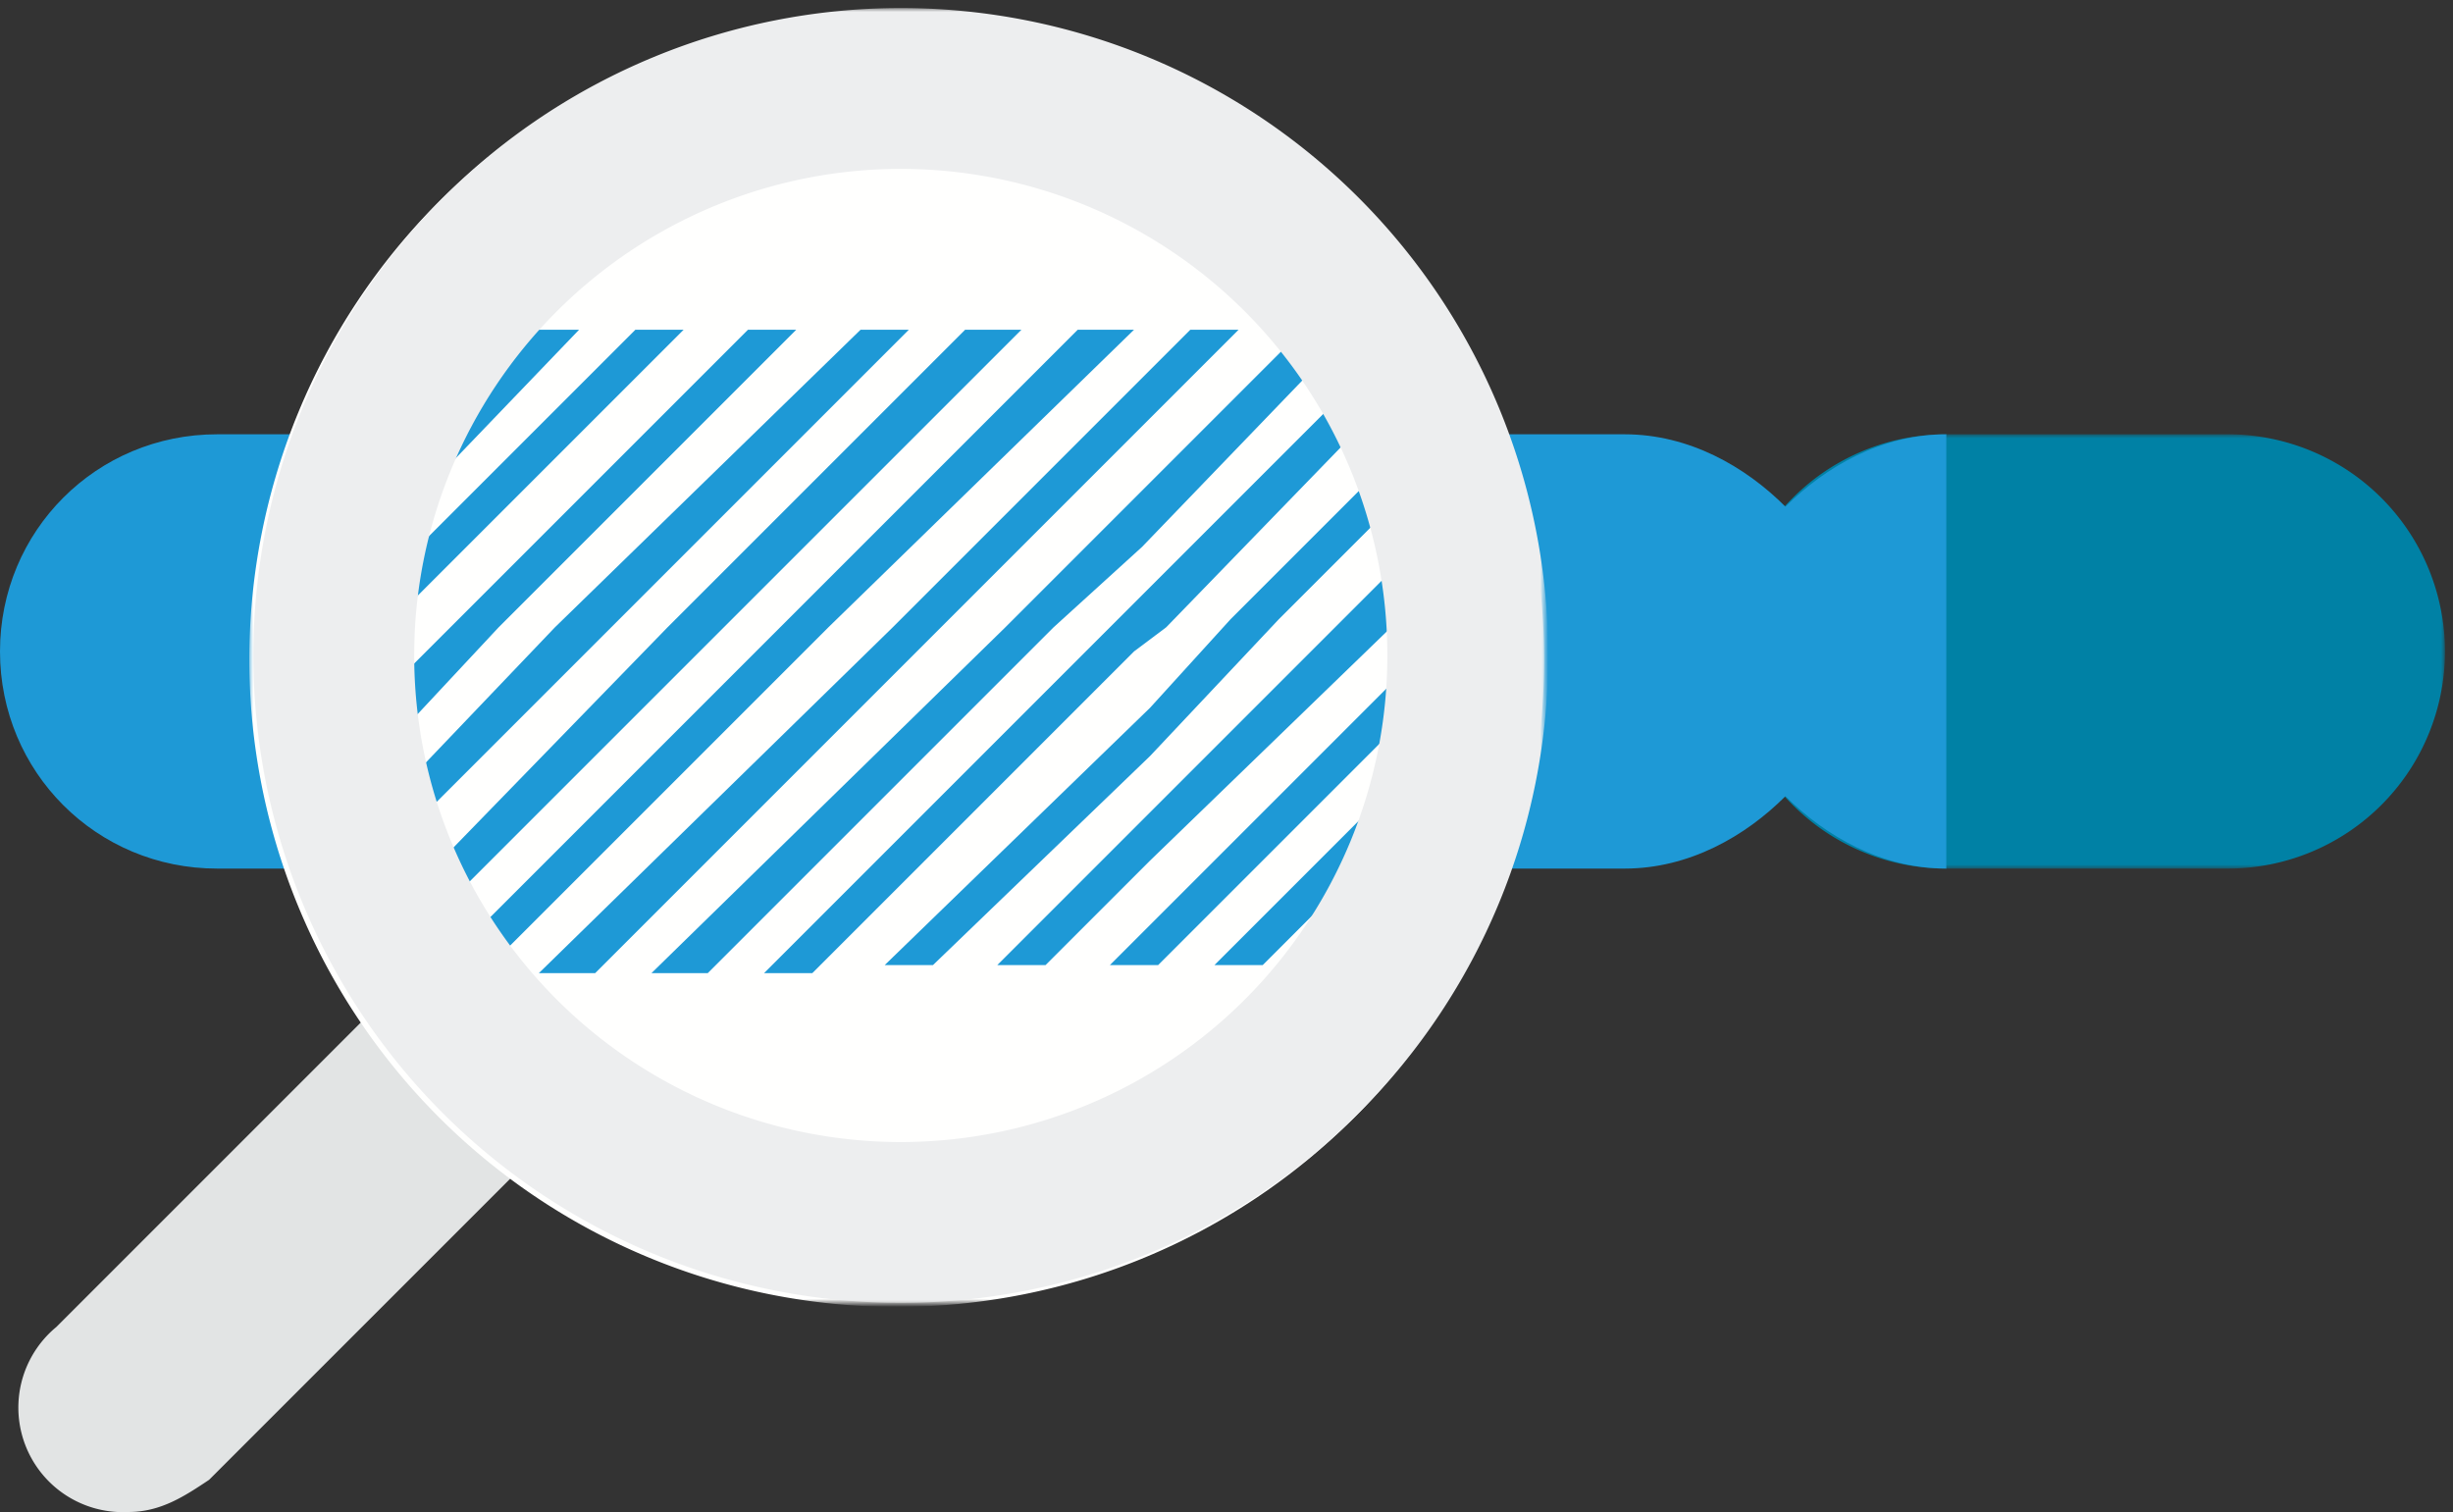
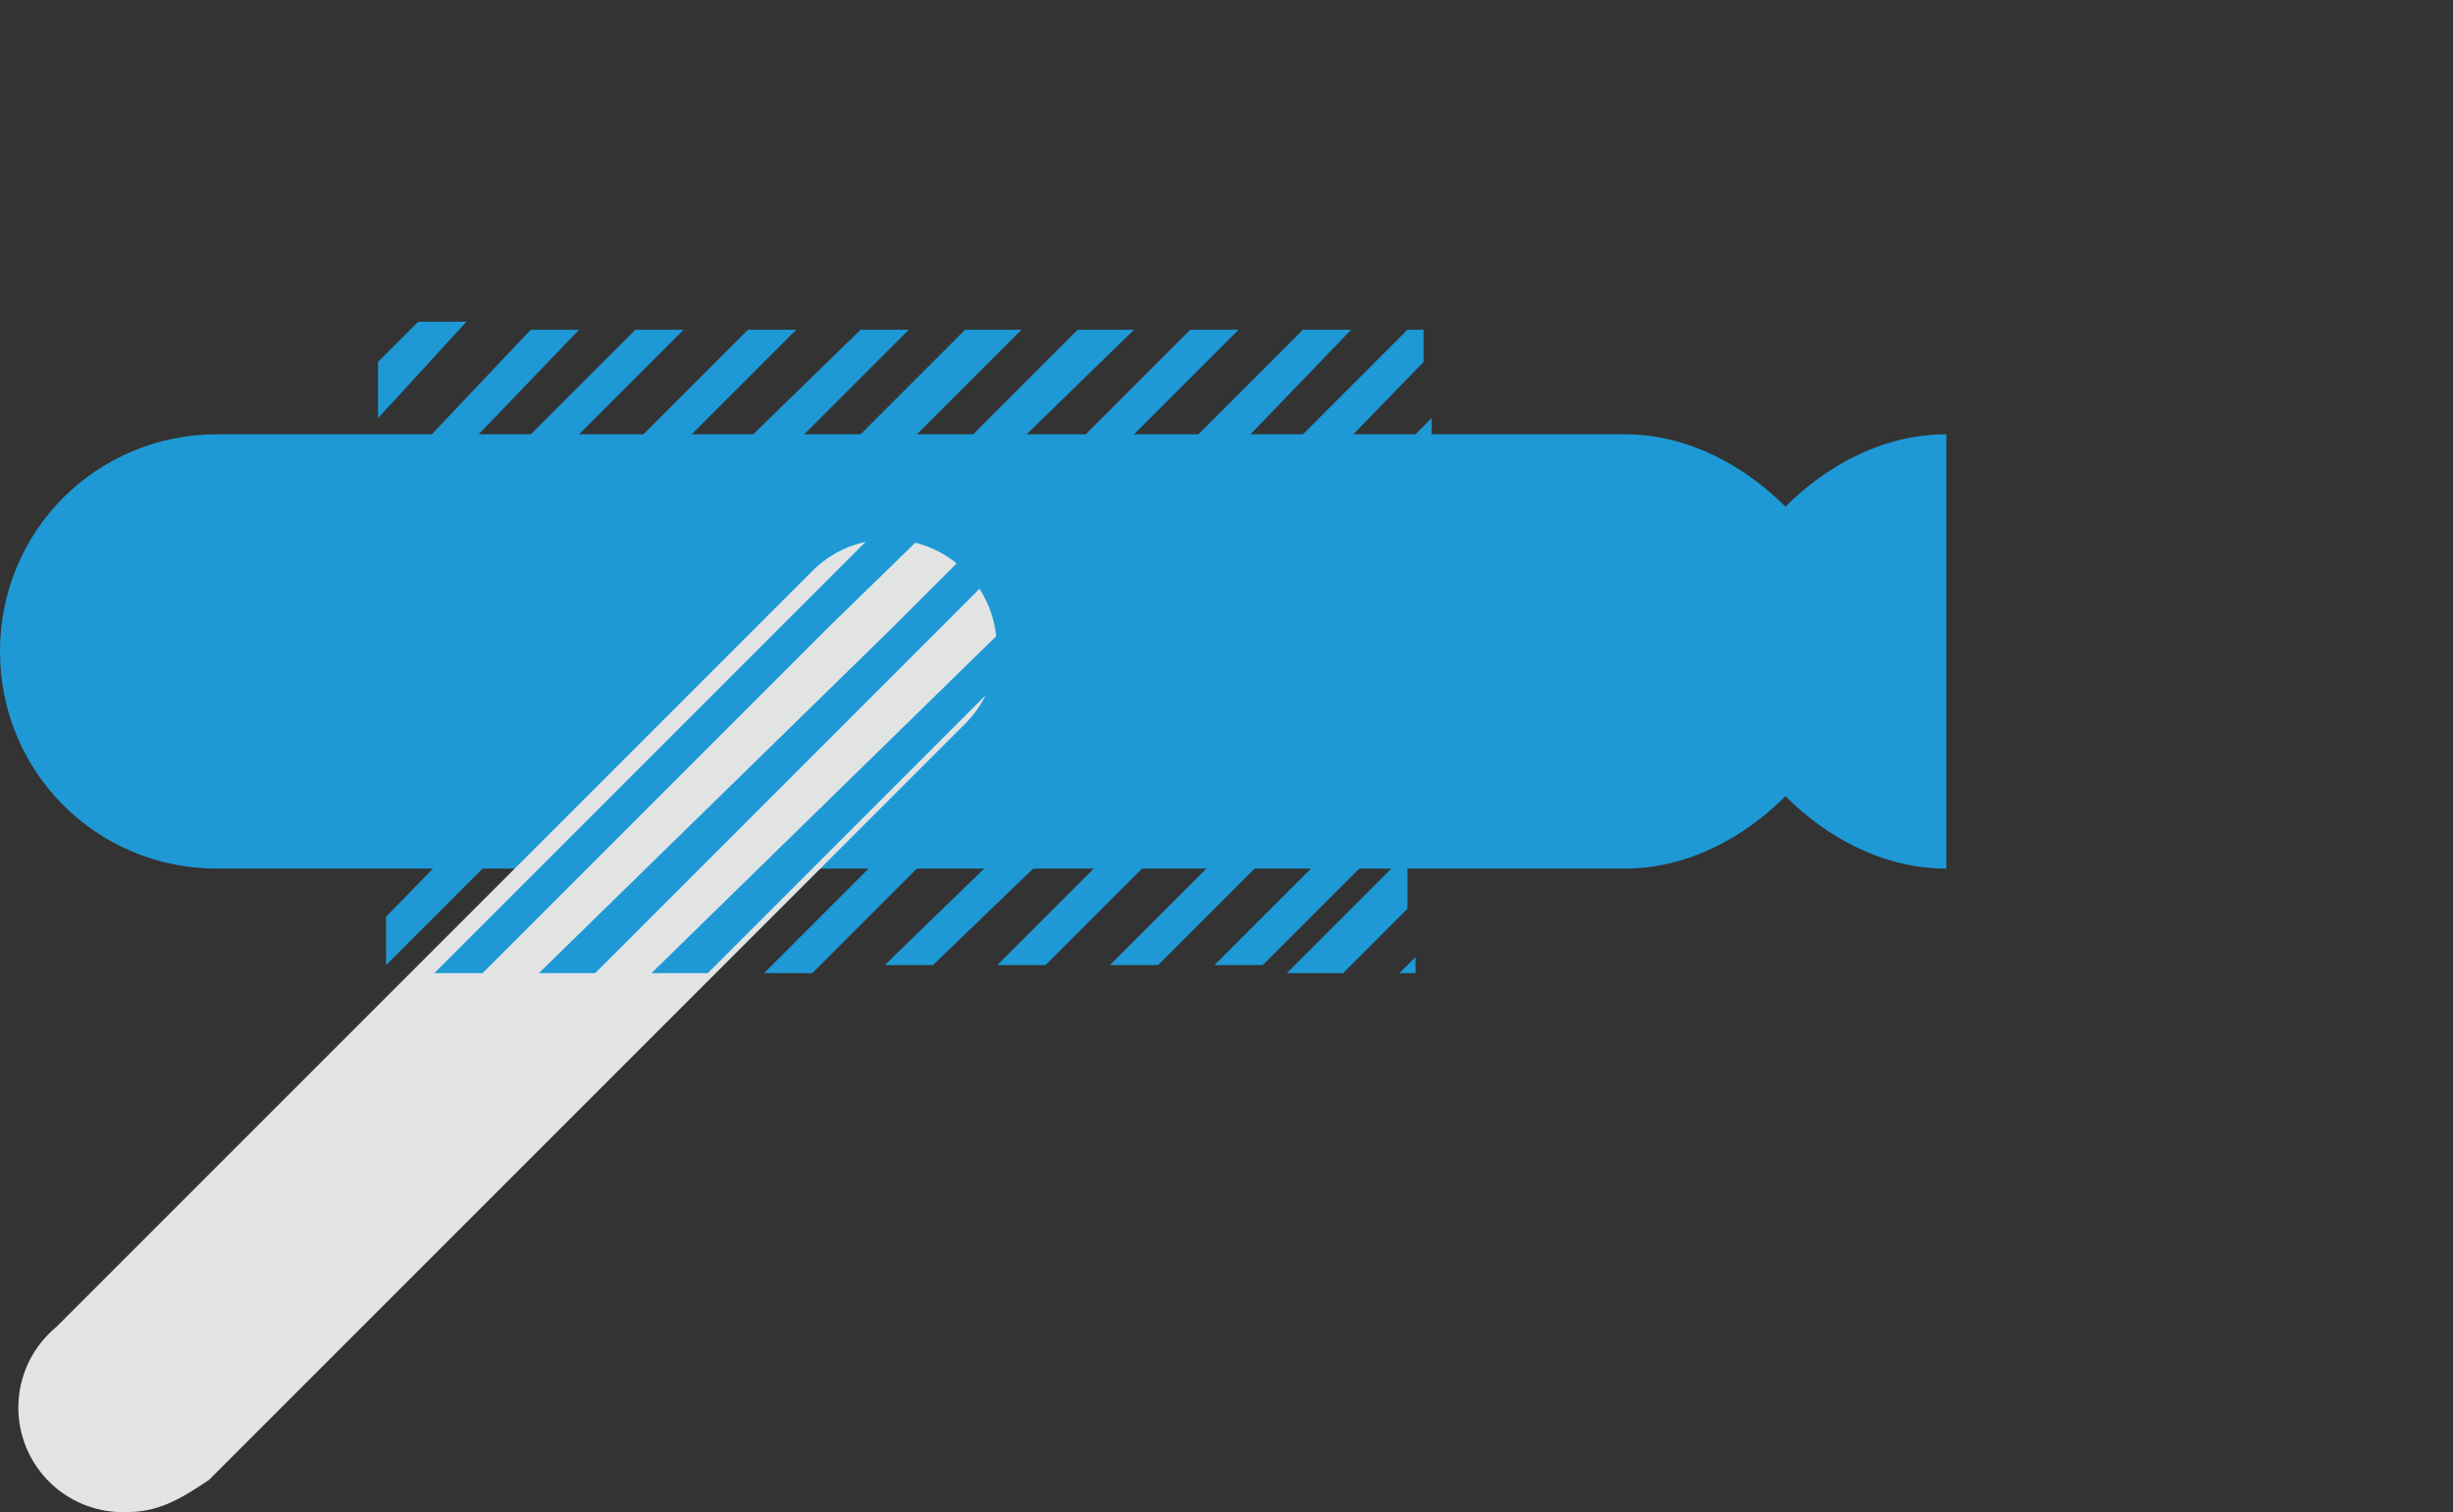
<svg xmlns="http://www.w3.org/2000/svg" height="188" width="305">
  <rect width="100%" height="100%" fill="#333333" stroke="none" />
  <mask id="a" fill="#fff">
-     <path d="M0 0h89v54H0z" fill-rule="evenodd" />
-   </mask>
+     </mask>
  <mask id="b" fill="#fff">
-     <path d="M0 0h161v161H0z" fill-rule="evenodd" />
-   </mask>
+     </mask>
  <mask id="c" fill="#fff">
-     <path d="M0 0h161v161H0z" fill-rule="evenodd" />
-   </mask>
+     </mask>
  <g fill="none" fill-rule="evenodd">
    <path d="M62 54a27 27 0 000-54H27a27 27 0 000 54z" fill="#0081a5" mask="url(#a)" transform="translate(215 54)" />
    <path d="M222 63c-5-5-12-9-20-9H27C12 54 0 66 0 81s12 27 27 27h175c8 0 15-4 20-9 5 5 12 9 20 9V54c-8 0-15 4-20 9" fill="#1E99D6" />
    <path d="M16 188a13 13 0 01-9-23l94-94a13 13 0 1119 19l-94 94c-3 2-6 4-10 4" fill="#e2e4e4" />
    <path d="M0 81a80 80 0 10161 0A80 80 0 000 81" fill="#fffffe" mask="url(#b)" transform="translate(31 1)" />
    <g fill="#1E99D6">
      <path d="M175 41l-34 34-3 3-43 43h6l40-40 4-3 32-33v-4zM143 88l-33 32h6l27-26 16-17 19-19v-6l-25 25zM143 101l-19 19h6l13-13 31-30 5-6v-6l-12 12zM157 120l21-21v-6l-27 27zM167 121l8-8v-7l-15 15zM176 121v-2l-2 2zM52 40l-5 5v7l11-12zM66 41L48 60v6l24-25zM85 41h-6L48 72v7l1-2zM99 41h-6L56 78l-8 8v7l14-15zM113 41h-6L69 78l-21 22v6l28-28zM127 41h-7L83 78l-35 36v6l42-42zM141 41h-7L97 78l-43 43h6l43-43zM141 54l13-13h-6l-7 7-30 30-44 43h7l43-43zM142 68l26-27h-6l-20 20-17 17-44 43h7l43-43zM138 120h6l35-35v-6l-35 35z" />
    </g>
-     <path d="M81 0a80 80 0 100 161A80 80 0 0081 0m0 20a60 60 0 110 121 60 60 0 010-121" fill="#edeeef" mask="url(#c)" transform="translate(31 1)" />
  </g>
</svg>